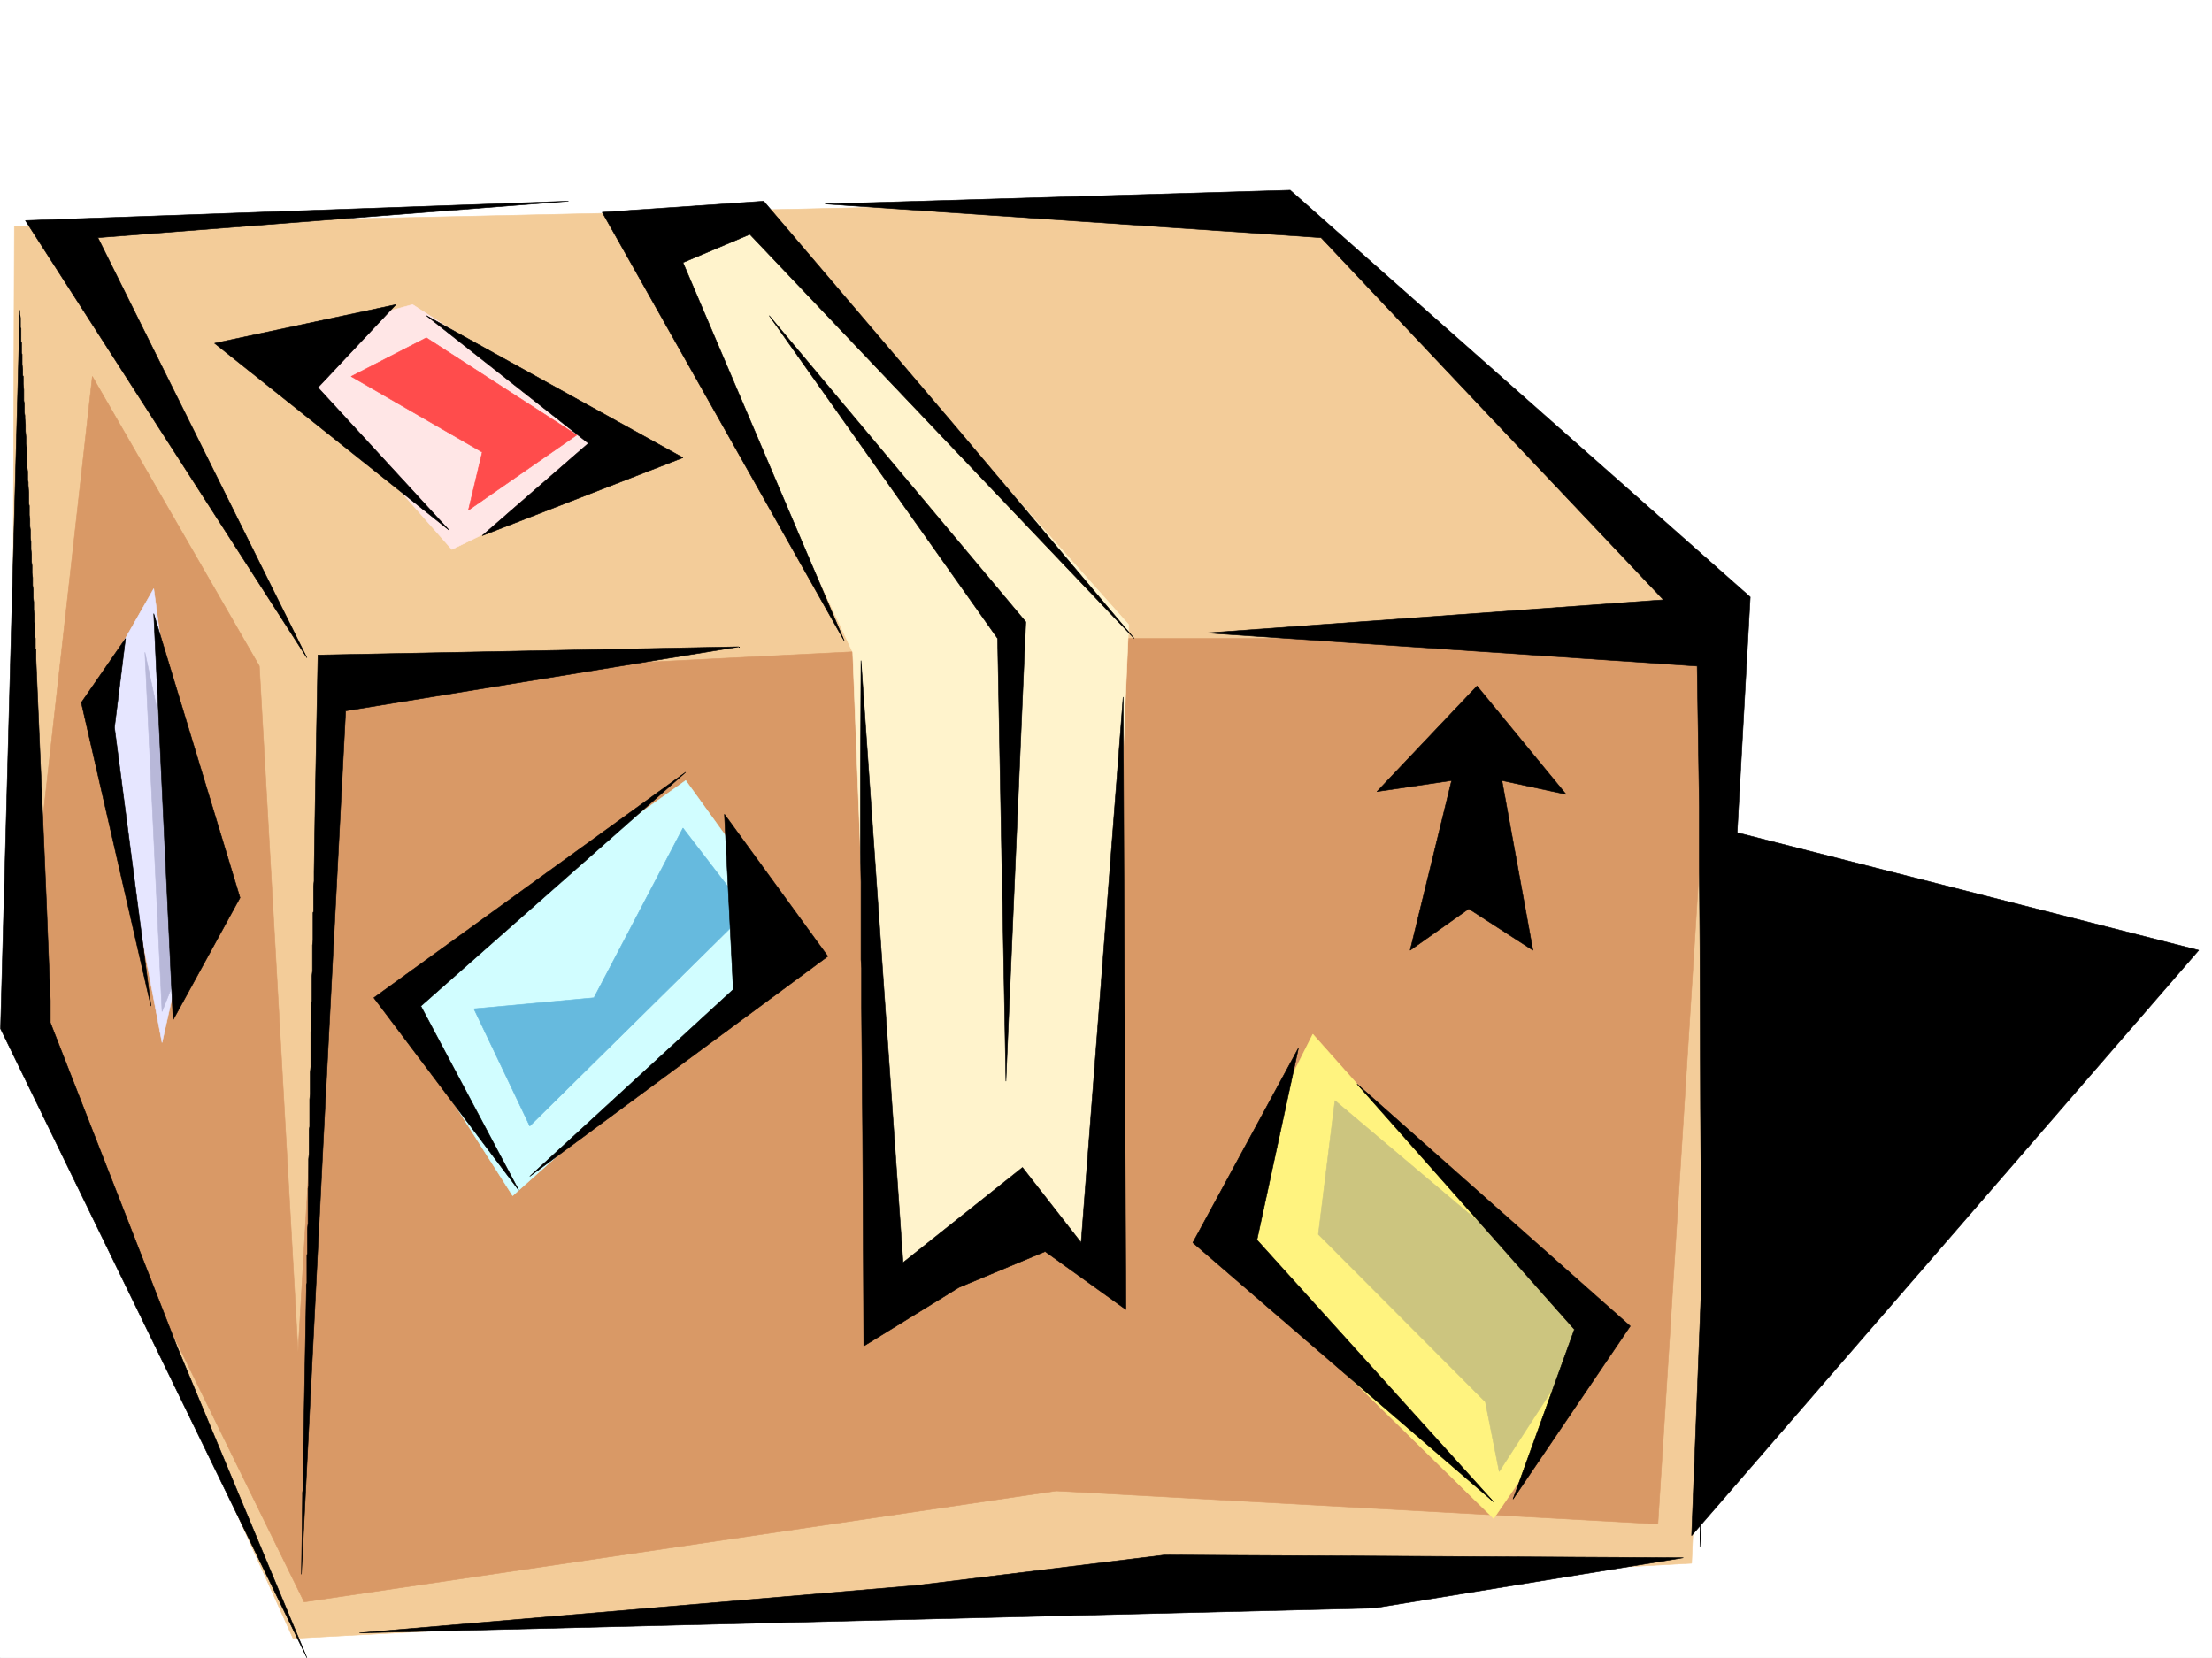
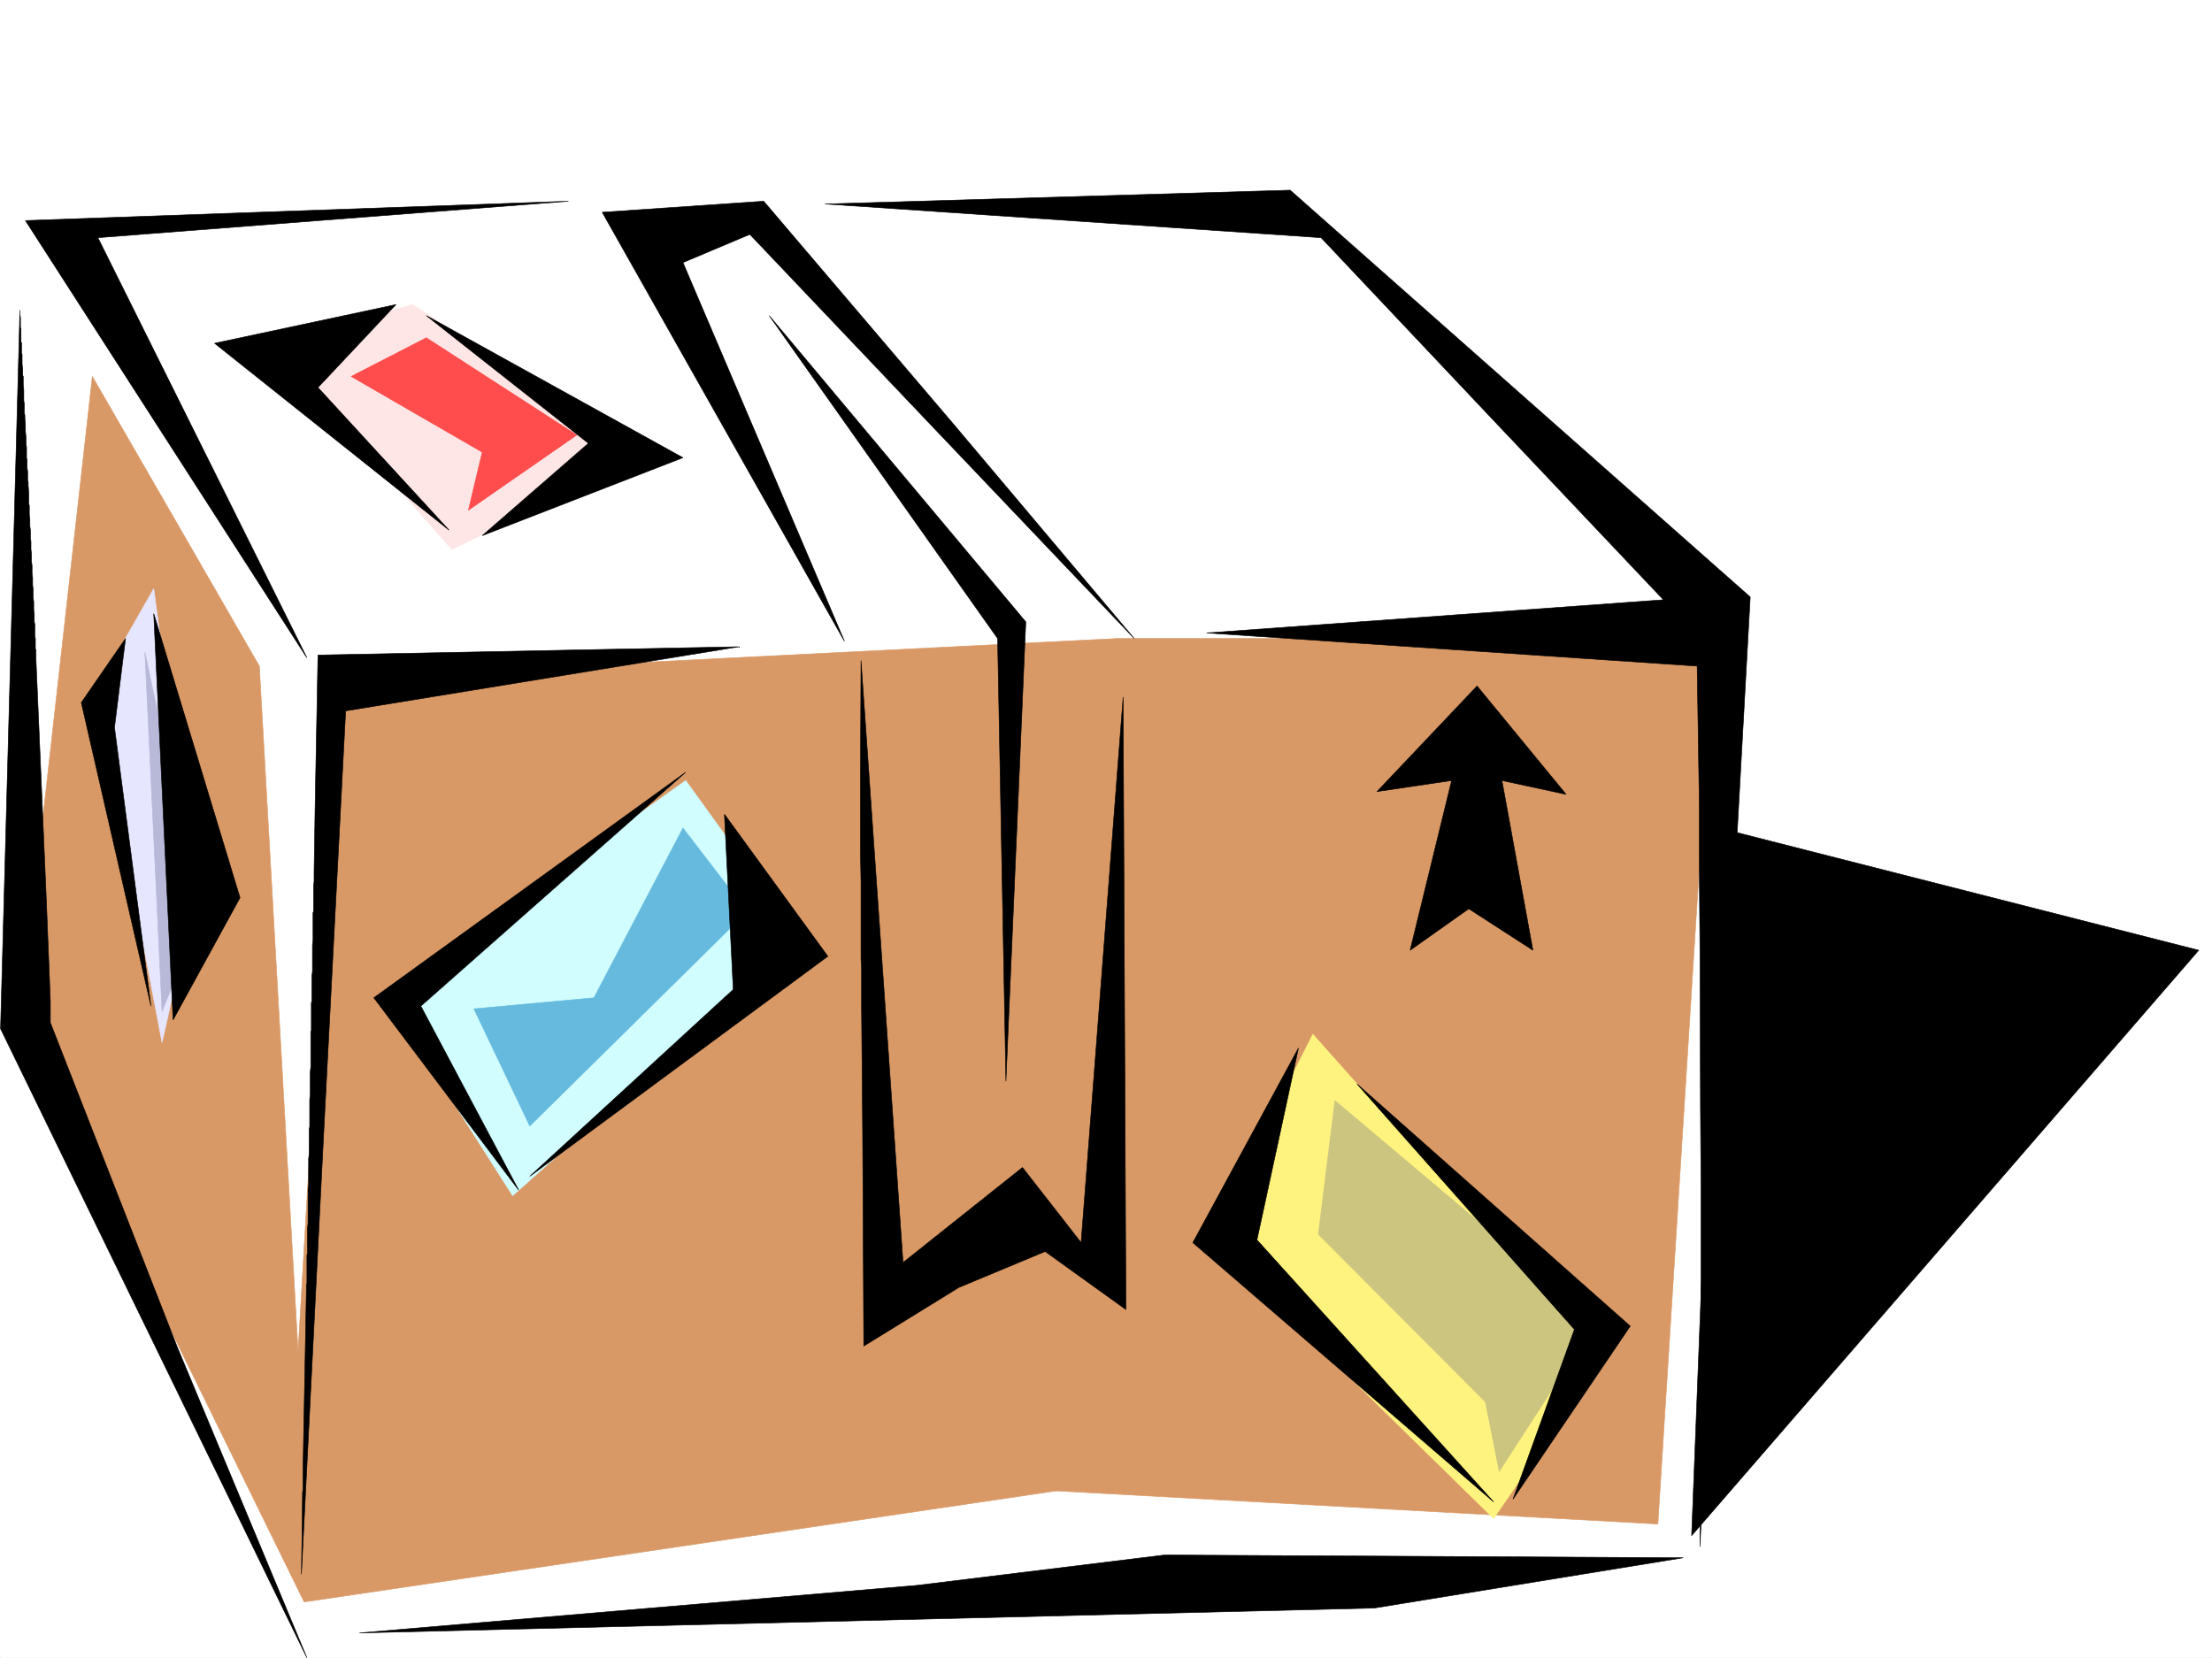
<svg xmlns="http://www.w3.org/2000/svg" width="2997.016" height="2246.459">
  <rect width="100%" height="100%" fill="#333333" stroke="none" />
  <defs>
    <clipPath id="a">
      <path d="M0 0h2997v2244.137H0Zm0 0" />
    </clipPath>
  </defs>
  <path fill="#fff" d="M0 2246.297h2997.016V0H0Zm0 0" />
  <g clip-path="url(#a)" transform="translate(0 2.16)">
-     <path fill="#fff" fill-rule="evenodd" stroke="#fff" stroke-linecap="square" stroke-linejoin="bevel" stroke-miterlimit="10" stroke-width=".743" d="M.742 2244.137h2995.531V-2.16H.743Zm0 0" />
+     <path fill="#fff" fill-rule="evenodd" stroke="#fff" stroke-linecap="square" stroke-linejoin="bevel" stroke-miterlimit="10" stroke-width=".743" d="M.742 2244.137h2995.531V-2.16H.743Z" />
  </g>
-   <path fill="#f3cc99" fill-rule="evenodd" stroke="#f3cc99" stroke-linecap="square" stroke-linejoin="bevel" stroke-miterlimit="10" stroke-width=".743" d="m19.473 306.348 1721.023-37.457 607.656 566.246-56.187 1283.066L397.098 2220.06l-381.38-845.62Zm0 0" />
  <path fill="#d99966" fill-rule="evenodd" stroke="#d99966" stroke-linecap="square" stroke-linejoin="bevel" stroke-miterlimit="10" stroke-width=".743" d="m125.121 510.059 226.27 392.488 52.472 928.781 53.176-913.023 1057.188-53.18h807.726l-75.695 1199.902-815.2-44.925-1018.984 150.535L26.98 1385.664Zm0 0" />
-   <path fill="#fff3cc" fill-rule="evenodd" stroke="#fff3cc" stroke-linecap="square" stroke-linejoin="bevel" stroke-miterlimit="10" stroke-width=".743" d="m868.371 314.598 155.11 287.62 131.886 281.598 34.445 886.868 207.543-158.043 94.426 101.855 37.457-868.098-490.781-551.27zm0 0" />
  <path fill="#d1fdff" fill-rule="evenodd" stroke="#d1fdff" stroke-linecap="square" stroke-linejoin="bevel" stroke-miterlimit="10" stroke-width=".743" d="m929.055 1057.617 155.11 214.969-389.59 347.523-173.098-271.902Zm0 0" />
  <path fill="#e6e6ff" fill-rule="evenodd" stroke="#e6e6ff" stroke-linecap="square" stroke-linejoin="bevel" stroke-miterlimit="10" stroke-width=".743" d="m208.285 797.68 56.188 414.968-44.926 199.997-90.672-475.614Zm0 0" />
  <path fill="#ffe6e6" fill-rule="evenodd" stroke="#ffe6e6" stroke-linecap="square" stroke-linejoin="bevel" stroke-miterlimit="10" stroke-width=".743" d="m366.367 465.133 192.567-52.434 316.945 203.75-263.73 128.055Zm0 0" />
  <path fill="#fff37f" fill-rule="evenodd" stroke="#fff37f" stroke-linecap="square" stroke-linejoin="bevel" stroke-miterlimit="10" stroke-width=".743" d="m1778.738 1401.422 392.602 441.164-147.602 214.934-385.137-377.47zm0 0" />
  <path fill="#66bade" fill-rule="evenodd" stroke="#66bade" stroke-linecap="square" stroke-linejoin="bevel" stroke-miterlimit="10" stroke-width=".743" d="m1012.262 1235.129-86.922-113.113-120.621 229.945-162.617 14.977 75.695 158.785zm0 0" />
  <path fill="#ccc57f" fill-rule="evenodd" stroke="#ccc57f" stroke-linecap="square" stroke-linejoin="bevel" stroke-miterlimit="10" stroke-width=".743" d="m1808.688 1491.274-22.481 181.269 226.27 226.934 18.77 94.39 131.843-203.71zm0 0" />
  <path fill="#ff4c4c" fill-rule="evenodd" stroke="#ff4c4c" stroke-linecap="square" stroke-linejoin="bevel" stroke-miterlimit="10" stroke-width=".743" d="M577.664 457.664 475.77 510.059l177.59 102.636-18.727 78.633 146.82-101.855Zm0 0" />
  <path fill="#b8b8d9" fill-rule="evenodd" stroke="#b8b8d9" stroke-linecap="square" stroke-linejoin="bevel" stroke-miterlimit="10" stroke-width=".743" d="m196.32 883.816 75.66 355.067-52.433 131.808zm0 0" />
  <path fill-rule="evenodd" stroke="#000" stroke-linecap="square" stroke-linejoin="bevel" stroke-miterlimit="10" stroke-width=".743" d="M929.055 1046.355 506.5 1351.961l196.285 260.68-132.59-249.418Zm52.472 56.93 140.094 192.488-403.824 298.137 275.695-253.172zm777.739 316.828-143.106 263.649 407.578 351.316-320.699-355.027zm79.41 48.719 370.12 328.047-158.823 234.445 83.168-229.949zM208.285 831.422l116.91 384.98-90.672 165.508zm-38.199 33.703-59.941 86.883 94.386 411.215L155.11 985.71zM536.453 412.7l-245.746 52.433 317.688 253.172-177.59-193.23Zm41.211 14.976L925.34 620.164l-271.98 105.61 143.85-125.079zm1423.59 501.847-135.598 143.067 101.153-14.973-56.227 229.945 79.453-56.187 86.88 56.188-41.954-229.946 86.918 18.727zm0 0" />
  <path fill-rule="evenodd" stroke="#000" stroke-linecap="square" stroke-linejoin="bevel" stroke-miterlimit="10" stroke-width=".743" d="M770.23 272.645 34.445 298.84l381.383 592.484-283.2-569.258Zm373.875 596.195L815.938 287.62l218.765-14.976 257.004 301.851 245 290.629-265.957-279.406-254.777-268.149-90.633 38.2zm0 0" />
  <path fill-rule="evenodd" stroke="#000" stroke-linecap="square" stroke-linejoin="bevel" stroke-miterlimit="10" stroke-width=".743" d="m1117.867 276.398 630.137-18.73 623.371 551.273-35.934 648.63-32.218 638.152 1.488-190.965v-295.871l-.742-109.364-.746-216.457-.782-99.625v-89.89l-2.968-191.004-664.586-44.926 618.875-44.926L2016.23 561.75l-226.273-239.684ZM26.98 420.207.742 1393.914l415.086 852.383-175.324-420.211L68.19 1385.664v-29.95l-.742-18.73-4.5-113.113L48.72 892.81v-12.707l-.782-.743v-14.234l-.742-3.008v-16.46l-.746-3.012v-10.48l-.742-6.02v-10.48l-.742-5.981V798.46l-.742-5.238v-10.52l-.782-5.98v-10.48l-.746-5.24v-10.48l-.742-6.02v-10.48l-.742-5.238v-10.48l-.742-5.239v-9.734l-.742-5.242v-12.746l-.782-3.008v-14.977l-.746-9.734v-4.5l-.742-2.227v-12.003l-.742-5.239v-11.222l-.742-1.489v-15.011l-.743-4.457v-8.993l-.785-8.254v-8.992l-.742-8.25v-3.715l-.742-4.496v-12.004l-.742-3.753v-14.973l-.742-7.469v-10.52l-.743-1.484v-8.25l-.785-6.726v-13.489l-.742-1.484V464.39l-.742-.743v-18.73l-.742-.742v-13.488l-.743-4.497zM1001 876.348 430.805 887.57l-3.715 197.77-1.528 95.87v12.708l-.742 6.766v34.445l-.742 1.488v37.457l-.742 6.727v35.226l-.742 6.727v33.703l-.781 2.27v37.418l-.747 1.523v47.938l-.742 7.468v29.207l-.742 7.508v36.715l-.742 3.715v32.96l-.742 7.509v35.933l-.746 3.75v47.195l-.782 7.508v33.703l-.742 1.485v38.203l-.742 2.226v8.25l-3.754 199.254-.742 41.172v28.465l-.742 4.5v4.496l-.746 59.156-.743 47.196 29.953-593.227 29.989-576.723zM487.031 2212.59l755.215-64.438 335.672-41.171 702.824 3.753-418.84 68.153zm679.555-1317.512-.742 152.059v108.582l.742 39.726v104.824l.746 11.262v53.918l1.484 168.524.782 146.82.742 143.066 128.875-79.414 116.871-48.68 109.402 78.633-3.754-829.898-56.93 739.262-79.452-101.856-161.836 128.836zm0 0" />
  <path fill-rule="evenodd" stroke="#000" stroke-linecap="square" stroke-linejoin="bevel" stroke-miterlimit="10" stroke-width=".743" d="m1042.21 427.676 347.638 414.969-26.938 622.433-11.262-599.953zm1287.212 694.34 649.605 165.546-687.062 793.184zm0 0" />
</svg>